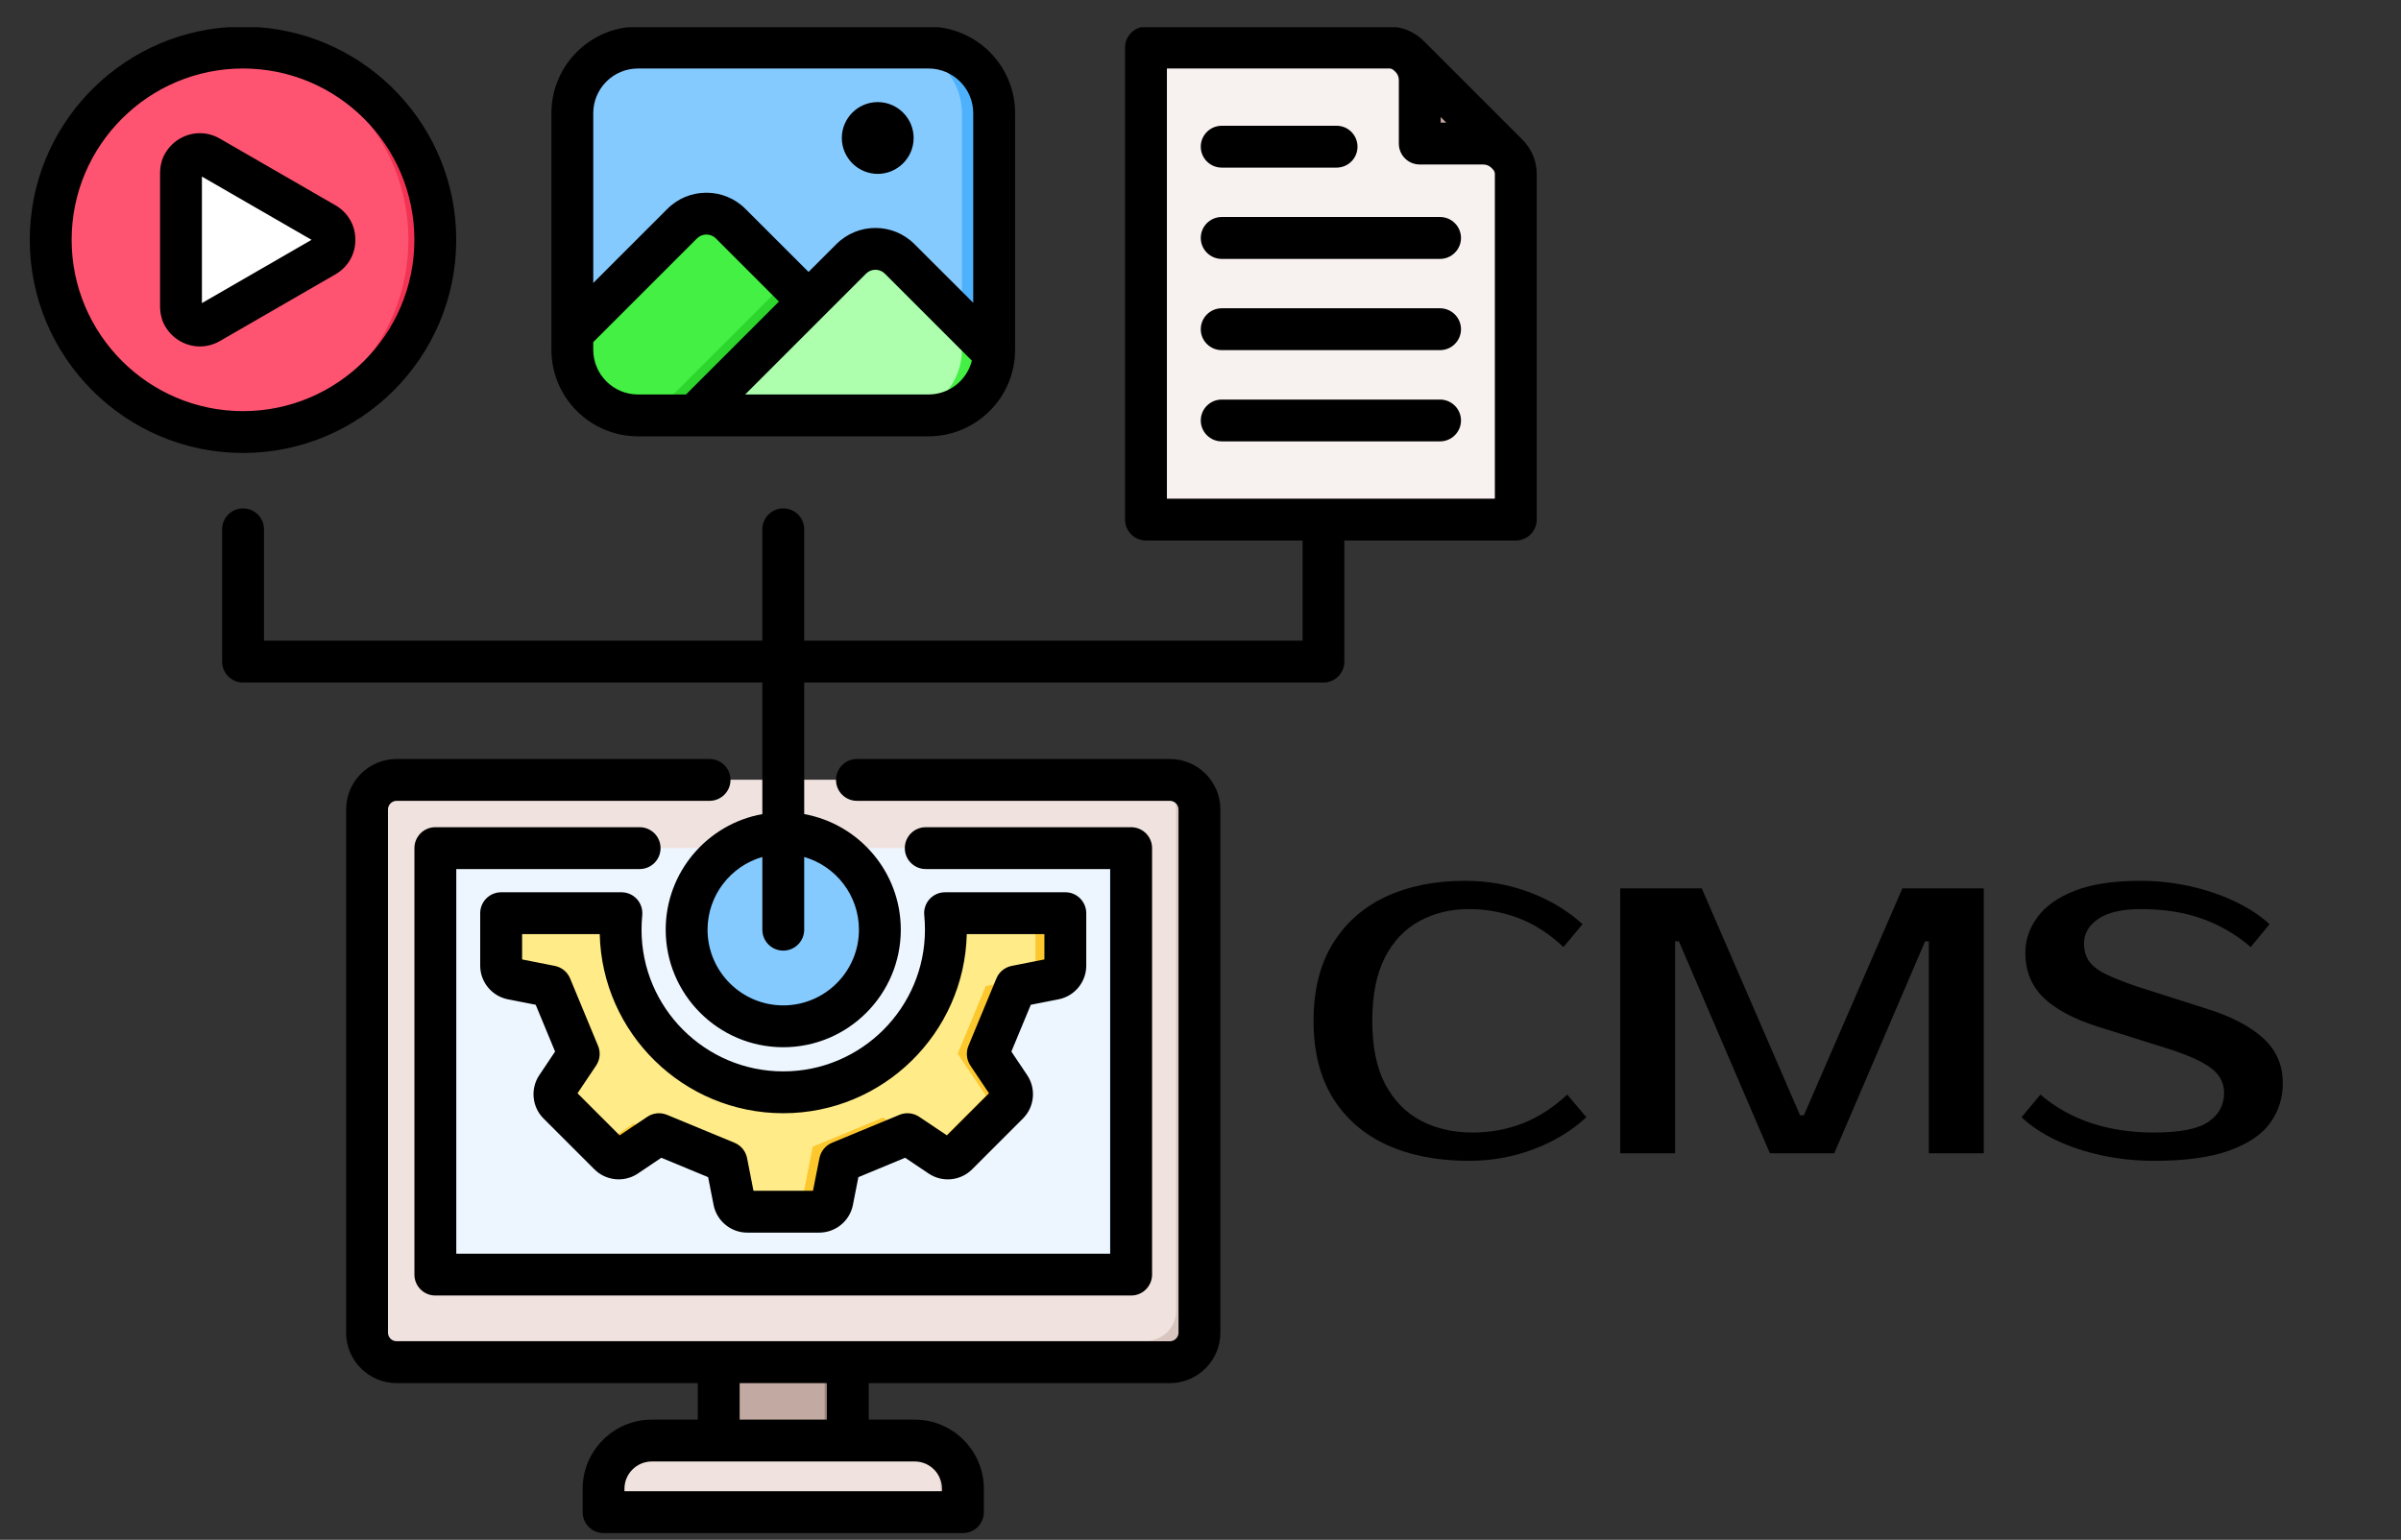
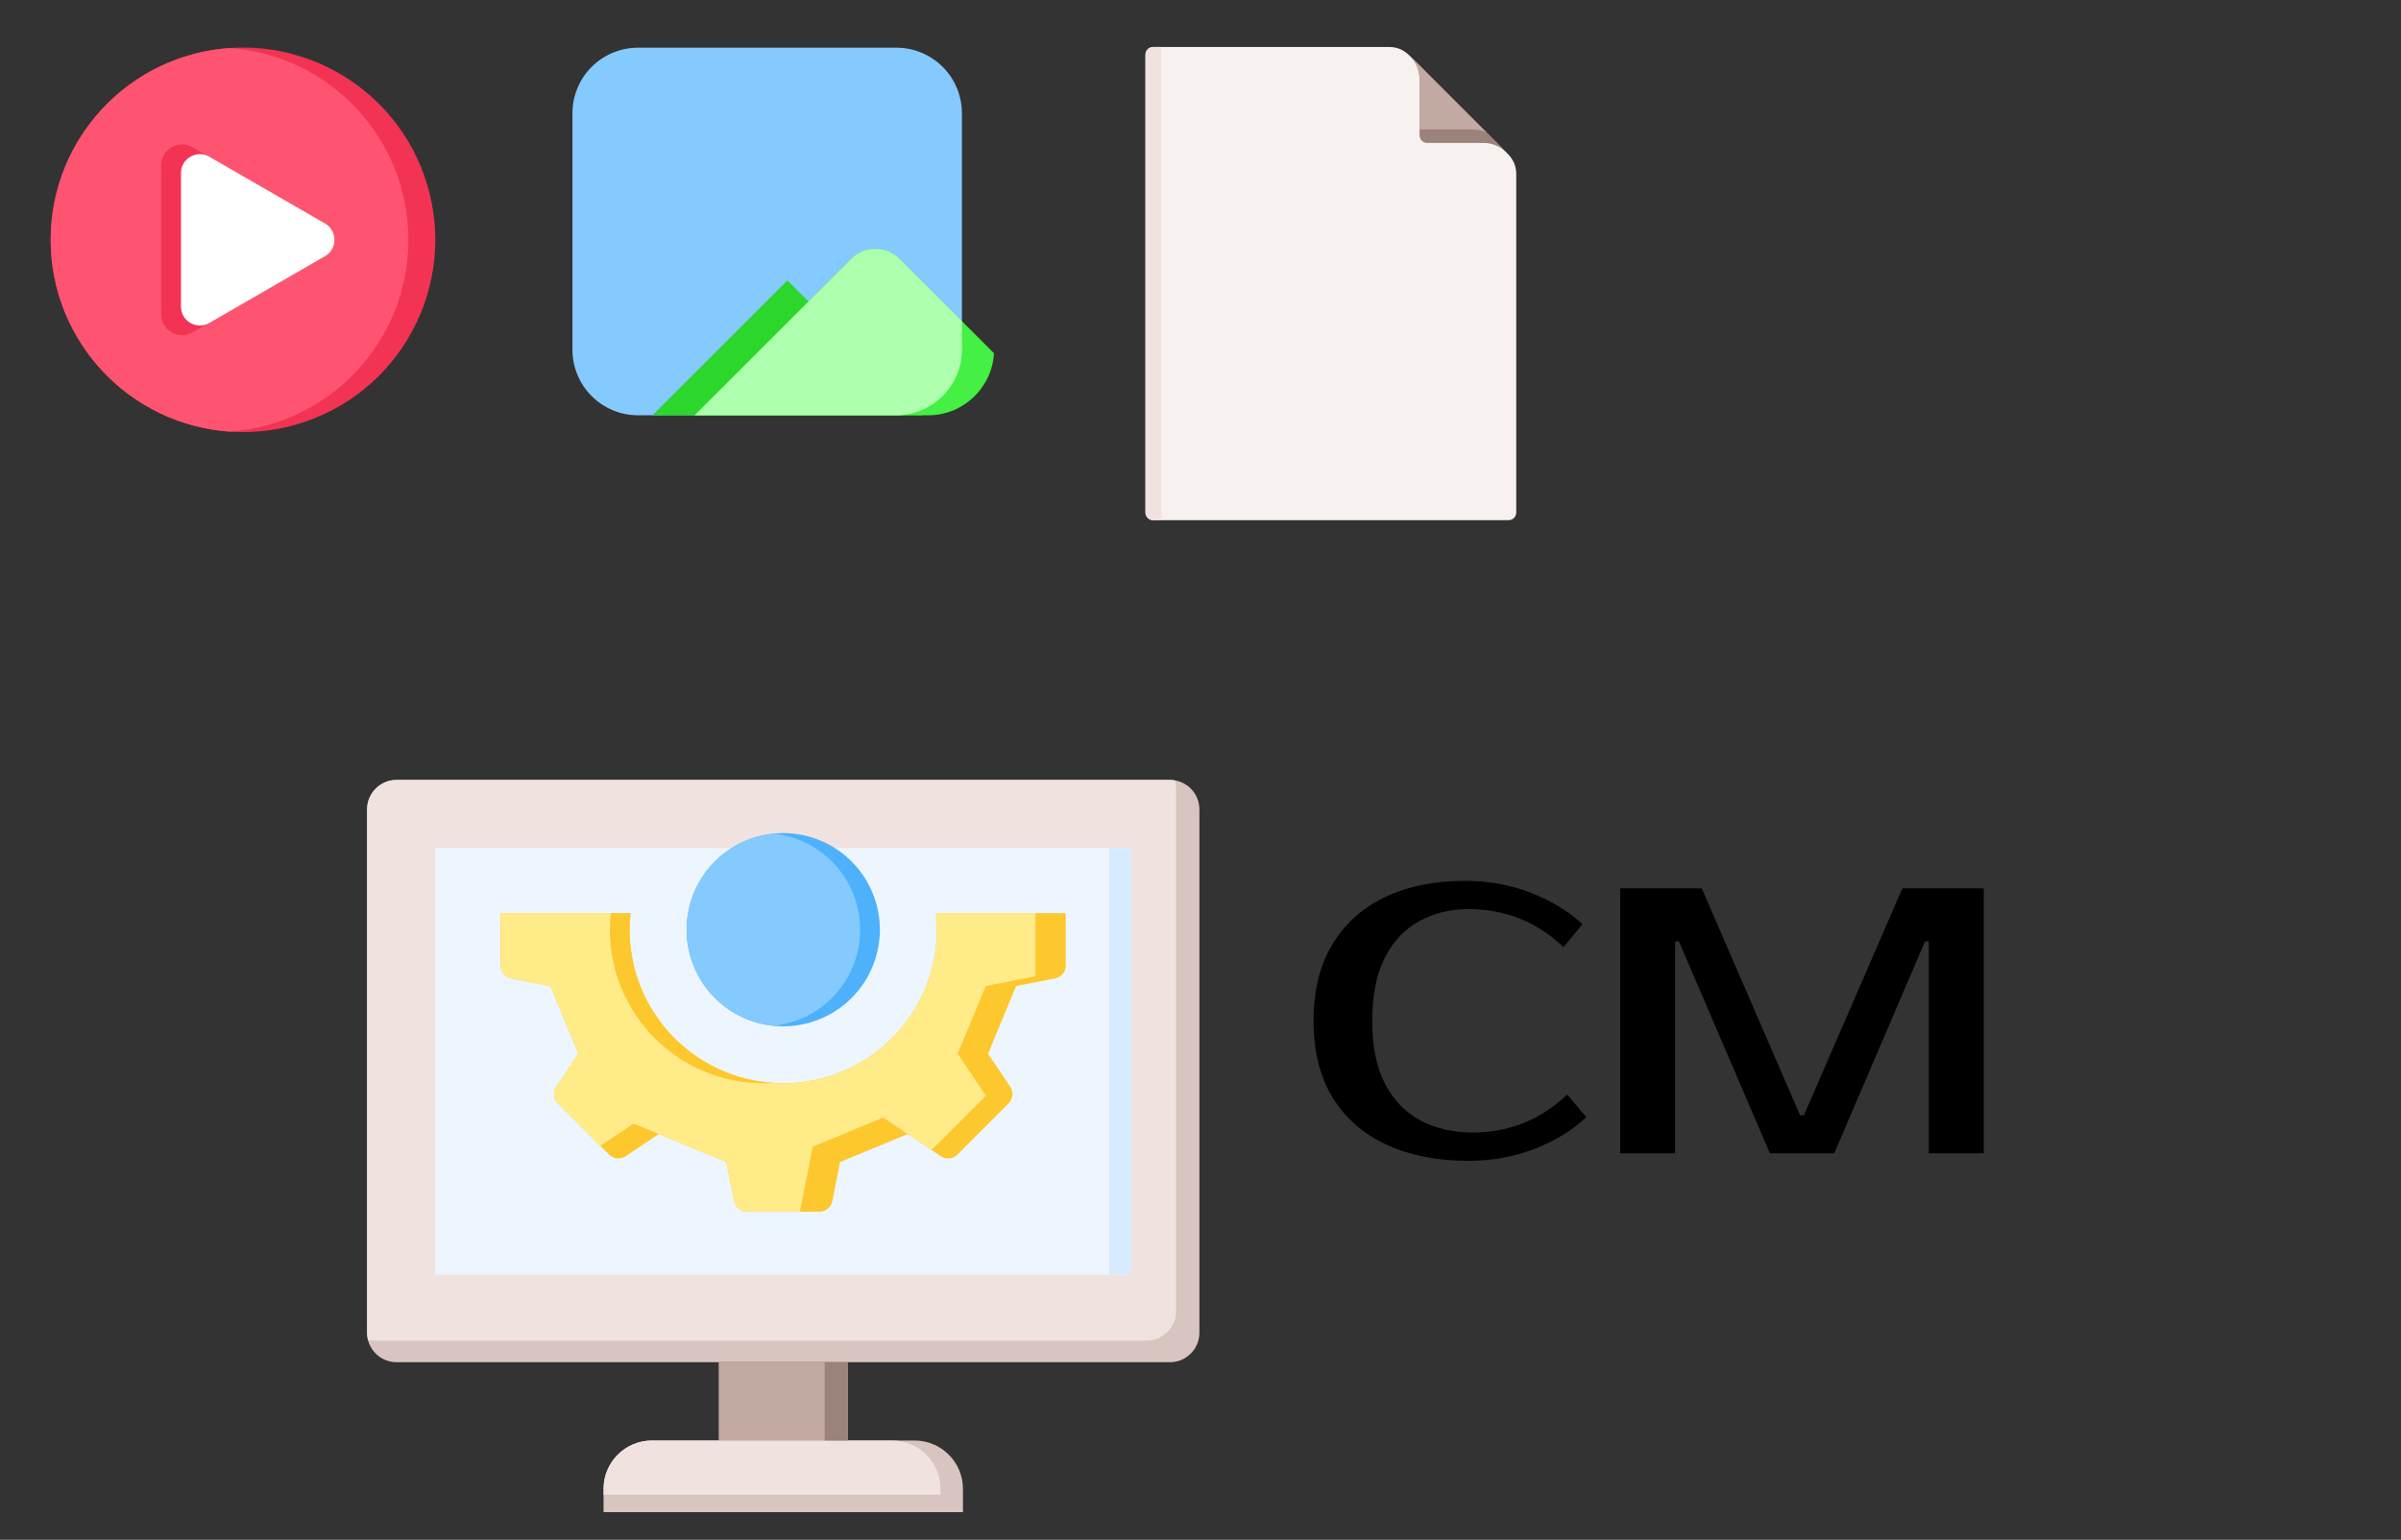
<svg xmlns="http://www.w3.org/2000/svg" width="265" zoomAndPan="magnify" viewBox="0 0 198.75 127.5" height="170" preserveAspectRatio="xMidYMid meet" version="1.0">
  <rect x="0" y="0" width="198.75" height="127.5" fill="#333333" stroke="none" />
  <defs>
    <g />
    <clipPath id="34e4c7816c">
      <path d="M 0.262 0 L 191 0 L 191 127.004 L 0.262 127.004 Z M 0.262 0 " clip-rule="nonzero" />
    </clipPath>
    <clipPath id="9d52ae1a0b">
-       <path d="M 2 2 L 127.207 2 L 127.207 126.941 L 2 126.941 Z M 2 2 " clip-rule="nonzero" />
-     </clipPath>
+       </clipPath>
    <clipPath id="c8cc6a42bb">
      <rect x="0" width="191" y="0" height="128" />
    </clipPath>
  </defs>
  <g clip-path="url(#34e4c7816c)">
    <g transform="matrix(1, 0, 0, 1, 0, -0)">
      <g clip-path="url(#c8cc6a42bb)">
        <path fill="#d9c5bf" d="M 32.828 64.582 L 96.844 64.582 C 98.191 64.582 99.285 65.676 99.285 67.023 L 99.285 110.355 C 99.285 111.699 98.191 112.797 96.844 112.797 L 32.828 112.797 C 31.48 112.797 30.387 111.703 30.387 110.355 L 30.387 67.023 C 30.387 65.676 31.48 64.582 32.828 64.582 Z M 32.828 64.582 " fill-opacity="1" fill-rule="nonzero" />
        <path fill="#f0e3df" d="M 30.465 110.977 C 30.414 110.777 30.387 110.57 30.387 110.355 L 30.387 67.023 C 30.387 65.68 31.484 64.582 32.828 64.582 L 96.844 64.582 C 96.988 64.582 97.133 64.594 97.273 64.621 C 97.324 64.816 97.352 65.027 97.352 65.238 L 97.352 108.57 C 97.352 109.914 96.254 111.012 94.91 111.012 L 30.895 111.012 C 30.75 111.012 30.605 111 30.465 110.977 Z M 30.465 110.977 " fill-opacity="1" fill-rule="evenodd" />
        <path fill="#edf6ff" d="M 36.035 70.23 L 93.633 70.23 L 93.633 105.543 L 36.035 105.543 Z M 36.035 70.23 " fill-opacity="1" fill-rule="nonzero" />
        <path fill="#c2a9a1" d="M 59.492 112.797 L 70.176 112.797 L 70.176 119.281 L 59.492 119.281 Z M 59.492 112.797 " fill-opacity="1" fill-rule="nonzero" />
        <path fill="#d9c5bf" d="M 53.957 119.281 L 75.715 119.281 C 77.914 119.281 79.711 121.078 79.711 123.277 L 79.711 125.215 L 49.961 125.215 L 49.961 123.277 C 49.961 121.078 51.754 119.281 53.957 119.281 Z M 53.957 119.281 " fill-opacity="1" fill-rule="evenodd" />
        <path fill="#f0e3df" d="M 53.957 119.281 L 73.855 119.281 C 76.059 119.281 77.852 121.078 77.852 123.277 L 77.852 123.766 L 49.961 123.766 L 49.961 123.277 C 49.961 121.078 51.754 119.281 53.957 119.281 Z M 53.957 119.281 " fill-opacity="1" fill-rule="evenodd" />
        <path fill="#4eb1fc" d="M 66.117 69.086 C 66.633 69.172 67.141 69.305 67.633 69.488 C 68.125 69.672 68.594 69.902 69.039 70.18 C 69.484 70.453 69.902 70.77 70.285 71.129 C 70.672 71.488 71.016 71.879 71.324 72.305 C 71.629 72.73 71.895 73.184 72.109 73.66 C 72.328 74.141 72.5 74.633 72.621 75.145 C 72.738 75.656 72.809 76.176 72.828 76.699 C 72.848 77.223 72.812 77.746 72.73 78.266 C 72.645 78.781 72.512 79.289 72.328 79.781 C 72.145 80.273 71.914 80.742 71.641 81.188 C 71.363 81.637 71.047 82.051 70.688 82.434 C 70.328 82.82 69.938 83.164 69.512 83.473 C 69.086 83.777 68.633 84.043 68.156 84.262 C 67.676 84.477 67.184 84.648 66.672 84.77 C 66.16 84.887 65.645 84.957 65.117 84.977 C 64.594 84.996 64.07 84.961 63.555 84.879 C 63.035 84.793 62.527 84.66 62.035 84.477 C 61.547 84.293 61.074 84.062 60.629 83.789 C 60.184 83.512 59.766 83.195 59.383 82.836 C 58.996 82.477 58.652 82.086 58.344 81.66 C 58.039 81.234 57.773 80.781 57.559 80.305 C 57.34 79.828 57.168 79.332 57.051 78.82 C 56.93 78.309 56.859 77.793 56.84 77.266 C 56.82 76.742 56.855 76.219 56.938 75.703 C 57.023 75.184 57.156 74.68 57.34 74.188 C 57.523 73.695 57.754 73.223 58.031 72.777 C 58.305 72.332 58.621 71.914 58.98 71.531 C 59.34 71.145 59.73 70.801 60.156 70.492 C 60.582 70.188 61.035 69.922 61.512 69.707 C 61.992 69.488 62.484 69.316 62.996 69.199 C 63.508 69.078 64.027 69.008 64.551 68.988 C 65.074 68.969 65.598 69.004 66.117 69.086 Z M 66.117 69.086 " fill-opacity="1" fill-rule="nonzero" />
        <path fill="#85caff" d="M 64.02 84.941 C 59.984 84.531 56.836 81.125 56.836 76.984 C 56.836 72.84 59.984 69.434 64.02 69.027 C 68.051 69.434 71.199 72.84 71.199 76.984 C 71.199 81.125 68.051 84.531 64.02 84.941 Z M 64.02 84.941 " fill-opacity="1" fill-rule="evenodd" />
        <path fill="#f7f1ef" d="M 116.719 4.645 L 124.754 12.684 C 125.234 13.145 125.512 13.715 125.512 14.387 L 125.512 42.438 C 125.512 42.789 125.227 43.074 124.875 43.074 L 95.457 43.074 C 95.105 43.074 94.82 42.789 94.82 42.438 L 94.82 4.527 C 94.82 4.176 95.105 3.891 95.457 3.891 L 115.016 3.891 C 115.688 3.891 116.258 4.168 116.719 4.645 Z M 116.719 4.645 " fill-opacity="1" fill-rule="evenodd" />
        <path fill="#f0e3df" d="M 96.137 43.074 L 95.457 43.074 C 95.105 43.074 94.82 42.789 94.82 42.438 L 94.82 4.527 C 94.82 4.176 95.105 3.891 95.457 3.891 L 96.137 3.891 Z M 96.137 43.074 " fill-opacity="1" fill-rule="evenodd" />
        <path fill="#9b827a" d="M 116.75 4.676 L 124.664 12.59 C 124.18 12.121 123.52 11.836 122.797 11.836 L 118.145 11.836 C 117.793 11.836 117.508 11.547 117.508 11.199 L 117.508 6.543 C 117.508 5.82 117.219 5.16 116.75 4.676 Z M 116.75 4.676 " fill-opacity="1" fill-rule="evenodd" />
        <path fill="#c2a9a1" d="M 116.75 4.676 L 123.047 10.977 C 122.695 10.805 122.301 10.711 121.883 10.711 L 117.508 10.711 L 117.508 6.543 C 117.508 5.82 117.219 5.16 116.75 4.676 Z M 116.75 4.676 " fill-opacity="1" fill-rule="evenodd" />
-         <path fill="#4eb1fc" d="M 52.812 3.949 L 76.855 3.949 C 77.211 3.949 77.566 3.984 77.914 4.051 C 78.266 4.121 78.605 4.227 78.934 4.359 C 79.262 4.496 79.574 4.664 79.871 4.863 C 80.168 5.062 80.441 5.285 80.695 5.539 C 80.945 5.789 81.172 6.062 81.367 6.359 C 81.566 6.656 81.734 6.969 81.871 7.297 C 82.008 7.629 82.109 7.969 82.18 8.316 C 82.25 8.668 82.285 9.02 82.285 9.375 L 82.285 28.961 C 82.285 29.316 82.25 29.668 82.18 30.02 C 82.109 30.367 82.008 30.707 81.871 31.035 C 81.734 31.367 81.566 31.68 81.367 31.977 C 81.172 32.27 80.945 32.547 80.695 32.797 C 80.441 33.051 80.168 33.273 79.871 33.473 C 79.574 33.672 79.262 33.836 78.934 33.973 C 78.605 34.109 78.266 34.215 77.914 34.281 C 77.566 34.352 77.211 34.387 76.855 34.387 L 52.812 34.387 C 52.457 34.387 52.105 34.352 51.754 34.281 C 51.406 34.215 51.066 34.109 50.734 33.973 C 50.406 33.836 50.094 33.672 49.797 33.473 C 49.5 33.273 49.227 33.051 48.977 32.797 C 48.723 32.547 48.5 32.27 48.301 31.977 C 48.102 31.68 47.934 31.367 47.801 31.035 C 47.664 30.707 47.559 30.367 47.488 30.02 C 47.422 29.668 47.387 29.316 47.387 28.961 L 47.387 9.375 C 47.387 9.02 47.422 8.668 47.488 8.316 C 47.559 7.969 47.664 7.629 47.801 7.297 C 47.934 6.969 48.102 6.656 48.301 6.359 C 48.5 6.062 48.723 5.789 48.977 5.539 C 49.227 5.285 49.5 5.062 49.797 4.863 C 50.094 4.664 50.406 4.496 50.734 4.359 C 51.066 4.227 51.406 4.121 51.754 4.051 C 52.105 3.984 52.457 3.949 52.812 3.949 Z M 52.812 3.949 " fill-opacity="1" fill-rule="nonzero" />
        <path fill="#85caff" d="M 52.812 3.949 L 74.195 3.949 C 74.555 3.949 74.906 3.984 75.254 4.051 C 75.605 4.121 75.945 4.227 76.273 4.359 C 76.602 4.496 76.914 4.664 77.211 4.863 C 77.508 5.062 77.781 5.285 78.035 5.539 C 78.285 5.789 78.512 6.062 78.711 6.359 C 78.906 6.656 79.074 6.969 79.211 7.297 C 79.348 7.629 79.449 7.969 79.52 8.316 C 79.59 8.668 79.625 9.02 79.625 9.375 L 79.625 28.961 C 79.625 29.316 79.59 29.668 79.52 30.02 C 79.449 30.367 79.348 30.707 79.211 31.035 C 79.074 31.367 78.906 31.68 78.711 31.977 C 78.512 32.27 78.285 32.547 78.035 32.797 C 77.781 33.051 77.508 33.273 77.211 33.473 C 76.914 33.672 76.602 33.836 76.273 33.973 C 75.945 34.109 75.605 34.215 75.254 34.281 C 74.906 34.352 74.555 34.387 74.195 34.387 L 52.812 34.387 C 52.457 34.387 52.105 34.352 51.754 34.281 C 51.406 34.215 51.066 34.109 50.734 33.973 C 50.406 33.836 50.094 33.672 49.797 33.473 C 49.5 33.273 49.227 33.051 48.977 32.797 C 48.723 32.547 48.5 32.27 48.301 31.977 C 48.102 31.68 47.934 31.367 47.801 31.035 C 47.664 30.707 47.559 30.367 47.488 30.02 C 47.422 29.668 47.387 29.316 47.387 28.961 L 47.387 9.375 C 47.387 9.02 47.422 8.668 47.488 8.316 C 47.559 7.969 47.664 7.629 47.801 7.297 C 47.934 6.969 48.102 6.656 48.301 6.359 C 48.5 6.062 48.723 5.789 48.977 5.539 C 49.227 5.285 49.5 5.062 49.797 4.863 C 50.094 4.664 50.406 4.496 50.734 4.359 C 51.066 4.227 51.406 4.121 51.754 4.051 C 52.105 3.984 52.457 3.949 52.812 3.949 Z M 52.812 3.949 " fill-opacity="1" fill-rule="nonzero" />
-         <path fill="#43f043" d="M 47.387 27.605 L 47.387 28.961 C 47.387 31.945 49.828 34.387 52.812 34.387 L 76.352 34.387 L 60.484 18.52 C 59.379 17.414 57.578 17.414 56.473 18.52 Z M 47.387 27.605 " fill-opacity="1" fill-rule="evenodd" />
        <path fill="#2dd62d" d="M 54.008 34.387 L 65.18 23.215 L 76.352 34.387 Z M 54.008 34.387 " fill-opacity="1" fill-rule="evenodd" />
        <path fill="#43f043" d="M 57.504 34.387 L 76.855 34.387 C 79.746 34.387 82.125 32.098 82.277 29.246 L 80.641 27.609 L 74.465 21.438 C 73.359 20.332 71.559 20.332 70.457 21.438 Z M 57.504 34.387 " fill-opacity="1" fill-rule="evenodd" />
        <path fill="#adffad" d="M 57.504 34.387 L 74.195 34.387 C 77.184 34.387 79.625 31.945 79.625 28.961 L 79.625 26.594 L 74.465 21.438 C 73.359 20.332 71.559 20.332 70.457 21.438 Z M 57.504 34.387 " fill-opacity="1" fill-rule="evenodd" />
        <path fill="#f23353" d="M 35.352 15.246 C 35.504 15.742 35.629 16.25 35.73 16.762 C 35.832 17.273 35.906 17.785 35.957 18.305 C 36.008 18.824 36.035 19.344 36.035 19.867 C 36.035 20.387 36.008 20.906 35.957 21.426 C 35.906 21.945 35.828 22.461 35.727 22.973 C 35.625 23.484 35.496 23.988 35.348 24.488 C 35.195 24.984 35.02 25.477 34.82 25.957 C 34.621 26.438 34.395 26.91 34.148 27.367 C 33.906 27.828 33.637 28.273 33.348 28.707 C 33.059 29.141 32.746 29.559 32.414 29.961 C 32.086 30.367 31.734 30.75 31.367 31.121 C 30.996 31.488 30.609 31.836 30.207 32.168 C 29.805 32.5 29.387 32.809 28.953 33.098 C 28.52 33.387 28.07 33.656 27.613 33.902 C 27.152 34.145 26.68 34.367 26.199 34.566 C 25.719 34.766 25.227 34.941 24.727 35.094 C 24.23 35.246 23.723 35.371 23.211 35.473 C 22.703 35.574 22.188 35.648 21.668 35.699 C 21.148 35.75 20.629 35.777 20.105 35.777 C 19.586 35.777 19.066 35.75 18.547 35.699 C 18.027 35.648 17.512 35.57 17 35.469 C 16.492 35.367 15.984 35.238 15.488 35.09 C 14.988 34.938 14.496 34.762 14.016 34.562 C 13.535 34.363 13.062 34.137 12.605 33.891 C 12.145 33.648 11.699 33.379 11.266 33.09 C 10.832 32.801 10.414 32.488 10.012 32.156 C 9.609 31.828 9.223 31.477 8.852 31.109 C 8.484 30.738 8.137 30.352 7.805 29.949 C 7.473 29.547 7.164 29.129 6.875 28.695 C 6.586 28.262 6.316 27.812 6.074 27.355 C 5.828 26.895 5.605 26.422 5.406 25.941 C 5.207 25.461 5.031 24.969 4.879 24.469 C 4.73 23.973 4.602 23.465 4.5 22.953 C 4.398 22.445 4.324 21.93 4.273 21.41 C 4.223 20.891 4.195 20.371 4.195 19.848 C 4.195 19.328 4.223 18.809 4.273 18.289 C 4.324 17.77 4.402 17.254 4.504 16.742 C 4.605 16.234 4.734 15.727 4.887 15.23 C 5.035 14.73 5.211 14.238 5.41 13.758 C 5.613 13.277 5.836 12.805 6.082 12.348 C 6.328 11.887 6.594 11.441 6.883 11.008 C 7.176 10.574 7.484 10.156 7.816 9.754 C 8.148 9.352 8.496 8.965 8.867 8.594 C 9.234 8.227 9.621 7.879 10.023 7.547 C 10.426 7.215 10.844 6.906 11.277 6.617 C 11.711 6.328 12.16 6.059 12.617 5.816 C 13.078 5.57 13.551 5.348 14.031 5.148 C 14.512 4.949 15.004 4.773 15.504 4.621 C 16 4.473 16.508 4.344 17.02 4.242 C 17.531 4.141 18.043 4.066 18.562 4.016 C 19.082 3.965 19.602 3.938 20.125 3.938 C 20.645 3.938 21.164 3.965 21.684 4.016 C 22.203 4.066 22.719 4.145 23.23 4.246 C 23.742 4.348 24.246 4.477 24.746 4.629 C 25.242 4.777 25.734 4.953 26.215 5.152 C 26.695 5.355 27.168 5.578 27.625 5.824 C 28.086 6.07 28.531 6.336 28.965 6.625 C 29.398 6.918 29.816 7.227 30.219 7.559 C 30.625 7.891 31.008 8.238 31.379 8.609 C 31.746 8.977 32.094 9.363 32.426 9.766 C 32.758 10.168 33.066 10.586 33.355 11.02 C 33.645 11.453 33.914 11.902 34.16 12.359 C 34.402 12.82 34.625 13.293 34.824 13.773 C 35.023 14.254 35.199 14.746 35.352 15.246 Z M 35.352 15.246 " fill-opacity="1" fill-rule="nonzero" />
        <path fill="#ff5471" d="M 19 35.738 C 10.73 35.164 4.195 28.273 4.195 19.859 C 4.195 11.441 10.73 4.551 19 3.98 C 27.273 4.551 33.805 11.441 33.805 19.859 C 33.805 28.273 27.273 35.164 19 35.738 Z M 19 35.738 " fill-opacity="1" fill-rule="evenodd" />
        <path fill="#f23353" d="M 26.609 21.367 L 15.949 27.52 C 15.395 27.84 14.762 27.84 14.207 27.52 C 13.652 27.199 13.336 26.652 13.336 26.012 L 13.336 13.703 C 13.336 13.062 13.652 12.516 14.207 12.195 C 14.762 11.875 15.395 11.875 15.949 12.195 L 26.609 18.348 C 27.164 18.668 27.48 19.219 27.48 19.859 C 27.48 20.496 27.164 21.047 26.609 21.367 Z M 26.609 21.367 " fill-opacity="1" fill-rule="evenodd" />
        <path fill="#ffffff" d="M 26.902 21.215 L 17.328 26.742 C 16.832 27.027 16.262 27.027 15.762 26.742 C 15.266 26.453 14.98 25.961 14.98 25.387 L 14.98 14.332 C 14.98 13.758 15.266 13.262 15.762 12.977 C 16.262 12.688 16.832 12.688 17.328 12.977 L 26.902 18.504 C 27.398 18.789 27.684 19.285 27.684 19.859 C 27.684 20.434 27.398 20.926 26.902 21.215 Z M 26.902 21.215 " fill-opacity="1" fill-rule="evenodd" />
        <path fill="#9b827a" d="M 68.262 112.797 L 70.176 112.797 L 70.176 119.281 L 68.262 119.281 Z M 68.262 112.797 " fill-opacity="1" fill-rule="nonzero" />
        <path fill="#d7ebff" d="M 91.801 70.23 L 93.633 70.23 L 93.633 105.543 L 91.801 105.543 Z M 91.801 70.23 " fill-opacity="1" fill-rule="nonzero" />
        <path fill="#fdc72e" d="M 88.223 75.617 L 88.223 79.93 C 88.223 80.465 87.855 80.914 87.328 81.016 L 84.109 81.652 L 81.789 87.25 L 83.621 89.977 C 83.918 90.418 83.859 90.996 83.48 91.375 L 79.262 95.594 C 78.887 95.973 78.309 96.031 77.863 95.73 L 75.137 93.902 L 69.539 96.223 L 68.906 99.441 C 68.801 99.969 68.352 100.336 67.816 100.336 L 61.852 100.336 C 61.316 100.336 60.867 99.969 60.766 99.441 L 60.129 96.223 L 54.531 93.902 L 51.805 95.73 C 51.363 96.031 50.785 95.973 50.406 95.594 L 46.188 91.375 C 45.809 90.996 45.75 90.418 46.051 89.977 L 47.879 87.25 L 45.559 81.652 L 42.34 81.02 C 41.812 80.914 41.445 80.465 41.445 79.93 L 41.445 75.617 L 52.191 75.617 C 52.145 76.066 52.117 76.523 52.117 76.984 C 52.117 84.008 57.812 89.699 64.836 89.699 C 71.855 89.699 77.551 84.008 77.551 76.984 C 77.551 76.523 77.523 76.066 77.477 75.617 Z M 88.223 75.617 " fill-opacity="1" fill-rule="evenodd" />
        <path fill="#ffeb87" d="M 85.711 75.617 L 85.711 80.84 L 81.598 81.652 L 79.277 87.25 L 81.613 90.73 L 77.113 95.23 L 73.102 92.539 L 67.277 94.949 L 66.215 100.336 L 61.852 100.336 C 61.316 100.336 60.867 99.969 60.766 99.441 L 60.129 96.223 L 52.449 93.039 L 49.695 94.887 L 46.188 91.375 C 45.809 90.996 45.754 90.418 46.051 89.977 L 47.879 87.25 L 45.559 81.652 L 42.34 81.016 C 41.816 80.914 41.445 80.465 41.445 79.93 L 41.445 75.617 L 52.191 75.617 C 52.145 76.066 52.117 76.523 52.117 76.984 C 52.117 84.008 57.812 89.699 64.836 89.699 C 71.859 89.699 77.551 84.008 77.551 76.984 C 77.551 76.523 77.527 76.066 77.477 75.617 Z M 85.711 75.617 " fill-opacity="1" fill-rule="evenodd" />
-         <path fill="#fdc72e" d="M 52.191 75.617 C 52.145 76.066 52.117 76.523 52.117 76.984 C 52.117 83.73 57.375 89.25 64.02 89.672 C 63.746 89.691 63.477 89.699 63.199 89.699 C 56.18 89.699 50.484 84.008 50.484 76.984 C 50.484 76.523 50.512 76.066 50.559 75.617 Z M 52.191 75.617 " fill-opacity="1" fill-rule="evenodd" />
+         <path fill="#fdc72e" d="M 52.191 75.617 C 52.145 76.066 52.117 76.523 52.117 76.984 C 52.117 83.73 57.375 89.25 64.02 89.672 C 63.746 89.691 63.477 89.699 63.199 89.699 C 56.18 89.699 50.484 84.008 50.484 76.984 C 50.484 76.523 50.512 76.066 50.559 75.617 M 52.191 75.617 " fill-opacity="1" fill-rule="evenodd" />
        <g clip-path="url(#9d52ae1a0b)">
-           <path fill="#000000" d="M 120.938 19.703 C 120.938 20.66 120.156 21.438 119.203 21.438 L 101.133 21.438 C 100.176 21.438 99.398 20.66 99.398 19.703 C 99.398 18.746 100.176 17.969 101.133 17.969 L 119.203 17.969 C 120.156 17.969 120.938 18.746 120.938 19.703 Z M 115.594 2.25 L 94.477 2.25 C 93.707 2.422 93.129 3.113 93.129 3.938 L 93.129 43.023 C 93.129 43.484 93.312 43.926 93.637 44.25 C 93.965 44.574 94.402 44.758 94.859 44.758 L 107.824 44.758 L 107.824 53.047 L 66.57 53.047 L 66.57 43.828 C 66.57 42.871 65.793 42.098 64.836 42.098 C 63.883 42.098 63.105 42.871 63.105 43.828 L 63.105 53.047 L 21.852 53.047 L 21.852 43.828 C 21.852 42.871 21.074 42.098 20.117 42.098 C 19.164 42.098 18.387 42.871 18.387 43.828 L 18.387 54.781 C 18.387 55.738 19.16 56.516 20.117 56.516 L 63.105 56.516 L 63.105 67.41 C 58.562 68.23 55.105 72.207 55.105 76.984 C 55.105 82.348 59.469 86.715 64.836 86.715 C 70.203 86.715 74.566 82.348 74.566 76.984 C 74.566 72.207 71.109 68.23 66.57 67.41 L 66.57 56.516 L 109.555 56.516 C 110.512 56.516 111.285 55.738 111.285 54.781 L 111.285 44.758 L 125.473 44.758 C 126.43 44.758 127.207 43.98 127.207 43.023 L 127.207 14.41 C 127.207 13.297 126.766 12.281 125.938 11.477 L 117.938 3.477 C 117.273 2.797 116.477 2.379 115.598 2.25 Z M 77.648 2.25 C 81.23 2.641 84.027 5.684 84.027 9.371 L 84.027 28.965 C 84.027 32.914 80.816 36.129 76.863 36.129 L 52.809 36.129 C 48.859 36.129 45.645 32.914 45.645 28.965 L 45.645 9.371 C 45.645 5.684 48.441 2.641 52.023 2.25 Z M 21.34 2.25 C 30.504 2.879 37.766 10.535 37.766 19.859 C 37.766 29.59 29.848 37.508 20.117 37.508 C 10.387 37.508 2.465 29.59 2.465 19.859 C 2.465 10.535 9.73 2.879 18.898 2.25 Z M 120.938 34.816 C 120.938 35.773 120.156 36.547 119.203 36.547 L 101.133 36.547 C 100.176 36.547 99.398 35.773 99.398 34.816 C 99.398 33.859 100.176 33.086 101.133 33.086 L 119.203 33.086 C 120.156 33.086 120.938 33.859 120.938 34.816 Z M 99.398 12.148 C 99.398 11.191 100.176 10.414 101.133 10.414 L 110.641 10.414 C 111.598 10.414 112.371 11.191 112.371 12.148 C 112.371 13.102 111.598 13.879 110.641 13.879 L 101.133 13.879 C 100.176 13.879 99.398 13.102 99.398 12.148 Z M 120.938 27.262 C 120.938 28.219 120.156 28.992 119.203 28.992 L 101.133 28.992 C 100.176 28.992 99.398 28.219 99.398 27.262 C 99.398 26.305 100.176 25.527 101.133 25.527 L 119.203 25.527 C 120.156 25.527 120.938 26.305 120.938 27.262 Z M 123.742 41.293 L 123.742 14.41 C 123.742 14.285 123.715 14.145 123.516 13.957 C 123.508 13.949 123.5 13.941 123.496 13.934 L 123.445 13.887 C 123.27 13.715 123.035 13.621 122.793 13.621 L 117.523 13.621 C 116.566 13.621 115.793 12.844 115.793 11.891 L 115.793 6.621 C 115.793 6.375 115.699 6.145 115.527 5.965 L 115.477 5.918 C 115.473 5.91 115.461 5.902 115.457 5.895 C 115.266 5.699 115.125 5.672 115.004 5.672 L 96.594 5.672 L 96.594 41.293 Z M 119.258 9.695 L 119.719 10.156 L 119.258 10.156 Z M 71.102 76.984 C 71.102 80.438 68.293 83.25 64.836 83.25 C 61.383 83.25 58.57 80.438 58.57 76.984 C 58.57 74.129 60.488 71.715 63.105 70.961 L 63.105 76.984 C 63.105 77.941 63.879 78.715 64.836 78.715 C 65.793 78.715 66.57 77.941 66.57 76.984 L 66.57 70.961 C 69.184 71.715 71.102 74.129 71.102 76.984 Z M 16.715 25.098 L 16.715 14.621 L 25.789 19.859 Z M 27.77 22.715 L 18.199 28.242 C 17.68 28.539 17.113 28.688 16.547 28.688 C 15.98 28.688 15.414 28.539 14.898 28.242 C 13.867 27.645 13.25 26.578 13.25 25.383 L 13.25 14.332 C 13.25 13.137 13.867 12.07 14.898 11.473 C 15.93 10.879 17.164 10.879 18.199 11.477 L 27.77 17 C 28.805 17.598 29.418 18.664 29.418 19.859 C 29.418 21.051 28.805 22.117 27.77 22.715 Z M 5.93 19.859 C 5.93 12.035 12.293 5.672 20.117 5.672 C 27.941 5.672 34.301 12.035 34.301 19.859 C 34.301 27.68 27.938 34.043 20.117 34.043 C 12.297 34.043 5.93 27.68 5.93 19.859 Z M 69.684 11.426 C 69.684 9.789 71.02 8.453 72.656 8.453 C 74.297 8.453 75.629 9.789 75.629 11.426 C 75.629 13.062 74.293 14.398 72.656 14.398 C 71.023 14.398 69.684 13.062 69.684 11.426 Z M 52.809 5.672 L 76.863 5.672 C 78.902 5.672 80.562 7.332 80.562 9.371 L 80.562 25.074 L 75.695 20.211 C 73.914 18.43 71.016 18.43 69.238 20.211 L 66.93 22.516 L 61.703 17.293 C 59.926 15.512 57.027 15.512 55.246 17.293 L 49.109 23.43 L 49.109 9.371 C 49.109 7.332 50.766 5.672 52.809 5.672 Z M 76.863 32.664 L 61.684 32.664 L 71.688 22.66 C 72.113 22.23 72.816 22.23 73.246 22.66 L 80.449 29.863 C 80.047 31.469 78.594 32.664 76.863 32.664 Z M 49.109 28.965 L 49.109 28.328 L 57.695 19.742 C 58.125 19.312 58.824 19.312 59.258 19.742 L 64.48 24.969 L 56.785 32.664 L 52.809 32.664 C 50.77 32.664 49.109 31.004 49.109 28.965 Z M 80.027 77.348 L 86.453 77.348 L 86.453 79.445 L 83.746 79.98 C 83.18 80.094 82.703 80.48 82.48 81.016 L 80.164 86.605 C 79.945 87.141 80.004 87.75 80.328 88.234 L 81.867 90.527 L 78.383 94.012 L 76.086 92.473 C 75.605 92.152 74.992 92.09 74.457 92.312 L 68.871 94.625 C 68.336 94.852 67.949 95.324 67.832 95.891 L 67.297 98.602 L 62.371 98.602 L 61.84 95.891 C 61.727 95.324 61.336 94.848 60.801 94.625 L 55.211 92.312 C 54.676 92.09 54.066 92.152 53.586 92.473 L 51.289 94.012 L 47.805 90.527 L 49.344 88.234 C 49.668 87.754 49.73 87.141 49.508 86.605 L 47.191 81.016 C 46.969 80.48 46.496 80.094 45.926 79.98 L 43.219 79.445 L 43.219 77.348 L 49.645 77.348 C 49.836 85.559 56.578 92.18 64.836 92.18 C 73.094 92.18 79.832 85.559 80.027 77.348 Z M 64.836 88.715 C 71.305 88.715 76.566 83.449 76.566 76.984 C 76.566 76.586 76.547 76.184 76.508 75.789 C 76.457 75.305 76.617 74.816 76.945 74.453 C 77.273 74.09 77.742 73.883 78.23 73.883 L 88.188 73.883 C 89.145 73.883 89.918 74.66 89.918 75.617 L 89.918 79.961 C 89.918 81.312 88.957 82.484 87.629 82.746 L 85.328 83.199 L 83.719 87.074 L 85.027 89.023 C 85.781 90.148 85.637 91.66 84.676 92.617 L 80.469 96.824 C 79.512 97.785 78 97.93 76.875 97.176 L 74.926 95.867 L 71.055 97.473 L 70.602 99.777 C 70.34 101.105 69.164 102.066 67.812 102.066 L 61.859 102.066 C 60.504 102.066 59.332 101.105 59.07 99.777 L 58.617 97.473 L 54.742 95.867 L 52.797 97.176 C 51.668 97.93 50.16 97.781 49.203 96.824 L 44.992 92.617 C 44.035 91.66 43.891 90.148 44.641 89.027 L 45.949 87.074 L 44.344 83.199 L 42.039 82.746 C 40.715 82.484 39.75 81.312 39.75 79.961 L 39.75 75.617 C 39.75 74.66 40.527 73.883 41.484 73.883 L 51.441 73.883 C 51.934 73.883 52.398 74.09 52.727 74.453 C 53.055 74.816 53.211 75.305 53.164 75.789 C 53.125 76.184 53.105 76.586 53.105 76.984 C 53.105 83.449 58.367 88.715 64.836 88.715 Z M 54.68 70.23 C 54.68 71.188 53.906 71.961 52.949 71.961 L 37.77 71.961 L 37.77 103.809 L 91.902 103.809 L 91.902 71.961 L 76.629 71.961 C 75.672 71.961 74.898 71.188 74.898 70.23 C 74.898 69.273 75.672 68.496 76.629 68.496 L 93.637 68.496 C 94.59 68.496 95.367 69.273 95.367 70.23 L 95.367 105.539 C 95.367 106.496 94.59 107.273 93.637 107.273 L 36.035 107.273 C 35.078 107.273 34.305 106.496 34.305 105.539 L 34.305 70.23 C 34.305 69.273 35.078 68.496 36.035 68.496 L 52.949 68.496 C 53.906 68.496 54.68 69.273 54.68 70.23 Z M 68.445 117.551 L 61.227 117.551 L 61.227 114.527 L 68.445 114.527 Z M 77.977 123.277 L 77.977 123.48 L 51.691 123.48 L 51.691 123.277 C 51.691 122.031 52.707 121.016 53.957 121.016 L 75.715 121.016 C 76.965 121.016 77.977 122.031 77.977 123.277 Z M 96.844 62.848 C 99.145 62.848 101.02 64.719 101.02 67.023 L 101.02 110.355 C 101.02 112.656 99.145 114.527 96.844 114.527 L 71.91 114.527 L 71.91 117.551 L 75.715 117.551 C 78.875 117.551 81.441 120.121 81.441 123.277 L 81.441 125.215 C 81.441 126.172 80.664 126.945 79.711 126.945 L 49.961 126.945 C 49.004 126.945 48.23 126.172 48.23 125.215 L 48.23 123.277 C 48.23 120.121 50.797 117.551 53.957 117.551 L 57.762 117.551 L 57.762 114.527 L 32.828 114.527 C 30.527 114.527 28.652 112.656 28.652 110.355 L 28.652 67.023 C 28.652 64.719 30.527 62.848 32.828 62.848 L 58.734 62.848 C 59.691 62.848 60.469 63.625 60.469 64.582 C 60.469 65.539 59.691 66.312 58.734 66.312 L 32.828 66.312 C 32.441 66.312 32.117 66.637 32.117 67.023 L 32.117 110.355 C 32.117 110.738 32.441 111.062 32.828 111.062 L 96.844 111.062 C 97.227 111.062 97.555 110.738 97.555 110.355 L 97.555 67.023 C 97.555 66.637 97.227 66.312 96.844 66.312 L 70.938 66.312 C 69.98 66.312 69.203 65.539 69.203 64.582 C 69.203 63.625 69.98 62.848 70.938 62.848 Z M 96.844 62.848 " fill-opacity="1" fill-rule="evenodd" />
-         </g>
+           </g>
        <g fill="#000000" fill-opacity="1">
          <g transform="translate(107.172, 95.496)">
            <g>
              <path d="M 14.734 -1.719 C 16.148 -1.719 17.508 -1.961 18.812 -2.453 C 20.125 -2.953 21.375 -3.754 22.562 -4.859 L 24.141 -2.984 C 22.941 -1.867 21.492 -0.988 19.797 -0.344 C 18.109 0.301 16.316 0.625 14.422 0.625 C 11.805 0.625 9.535 0.18 7.609 -0.703 C 5.691 -1.586 4.203 -2.891 3.141 -4.609 C 2.086 -6.336 1.562 -8.457 1.562 -10.969 C 1.562 -13.477 2.082 -15.594 3.125 -17.312 C 4.176 -19.039 5.641 -20.348 7.516 -21.234 C 9.398 -22.117 11.598 -22.562 14.109 -22.562 C 16.004 -22.562 17.797 -22.238 19.484 -21.594 C 21.18 -20.945 22.629 -20.07 23.828 -18.969 L 22.25 -17.078 C 21.062 -18.191 19.812 -18.992 18.5 -19.484 C 17.195 -19.973 15.836 -20.219 14.422 -20.219 C 12.91 -20.219 11.551 -19.891 10.344 -19.234 C 9.133 -18.586 8.176 -17.582 7.469 -16.219 C 6.77 -14.852 6.422 -13.102 6.422 -10.969 C 6.422 -8.832 6.773 -7.086 7.484 -5.734 C 8.203 -4.379 9.188 -3.367 10.438 -2.703 C 11.688 -2.047 13.117 -1.719 14.734 -1.719 Z M 14.734 -1.719 " />
            </g>
          </g>
        </g>
        <g fill="#000000" fill-opacity="1">
          <g transform="translate(131.93, 95.496)">
            <g>
              <path d="M 8.938 -21.938 L 17.078 -3.141 L 17.391 -3.141 L 25.547 -21.938 L 32.281 -21.938 L 32.281 0 L 27.734 0 L 27.734 -17.547 L 27.422 -17.547 L 19.906 0 L 14.578 0 L 7.047 -17.547 L 6.734 -17.547 L 6.734 0 L 2.188 0 L 2.188 -21.938 Z M 8.938 -21.938 " />
            </g>
          </g>
        </g>
        <g fill="#000000" fill-opacity="1">
          <g transform="translate(166.403, 95.496)">
            <g>
-               <path d="M 22.562 -5.797 C 22.562 -4.586 22.219 -3.5 21.531 -2.531 C 20.844 -1.57 19.719 -0.805 18.156 -0.234 C 16.602 0.336 14.52 0.625 11.906 0.625 C 10.445 0.625 9.023 0.477 7.641 0.188 C 6.266 -0.102 5 -0.52 3.844 -1.062 C 2.695 -1.602 1.727 -2.242 0.938 -2.984 L 2.5 -4.859 C 4.945 -2.766 8.082 -1.719 11.906 -1.719 C 14.02 -1.719 15.516 -2.008 16.391 -2.594 C 17.266 -3.188 17.703 -3.992 17.703 -5.016 C 17.703 -5.805 17.359 -6.473 16.672 -7.016 C 15.984 -7.555 14.816 -8.094 13.172 -8.625 L 7.203 -10.5 C 5.242 -11.125 3.758 -11.922 2.75 -12.891 C 1.75 -13.867 1.25 -15.109 1.25 -16.609 C 1.25 -17.648 1.578 -18.625 2.234 -19.531 C 2.898 -20.445 3.93 -21.18 5.328 -21.734 C 6.723 -22.285 8.551 -22.562 10.812 -22.562 C 12.164 -22.562 13.504 -22.414 14.828 -22.125 C 16.16 -21.832 17.398 -21.414 18.547 -20.875 C 19.703 -20.332 20.676 -19.695 21.469 -18.969 L 19.906 -17.078 C 18.707 -18.109 17.367 -18.891 15.891 -19.422 C 14.41 -19.953 12.719 -20.219 10.812 -20.219 C 9.25 -20.219 8.07 -19.945 7.281 -19.406 C 6.5 -18.863 6.109 -18.191 6.109 -17.391 C 6.109 -16.805 6.242 -16.316 6.516 -15.922 C 6.785 -15.523 7.242 -15.164 7.891 -14.844 C 8.547 -14.52 9.426 -14.172 10.531 -13.797 L 16.453 -11.906 C 18.359 -11.301 19.852 -10.508 20.938 -9.531 C 22.02 -8.551 22.562 -7.305 22.562 -5.797 Z M 22.562 -5.797 " />
-             </g>
+               </g>
          </g>
        </g>
      </g>
    </g>
  </g>
</svg>